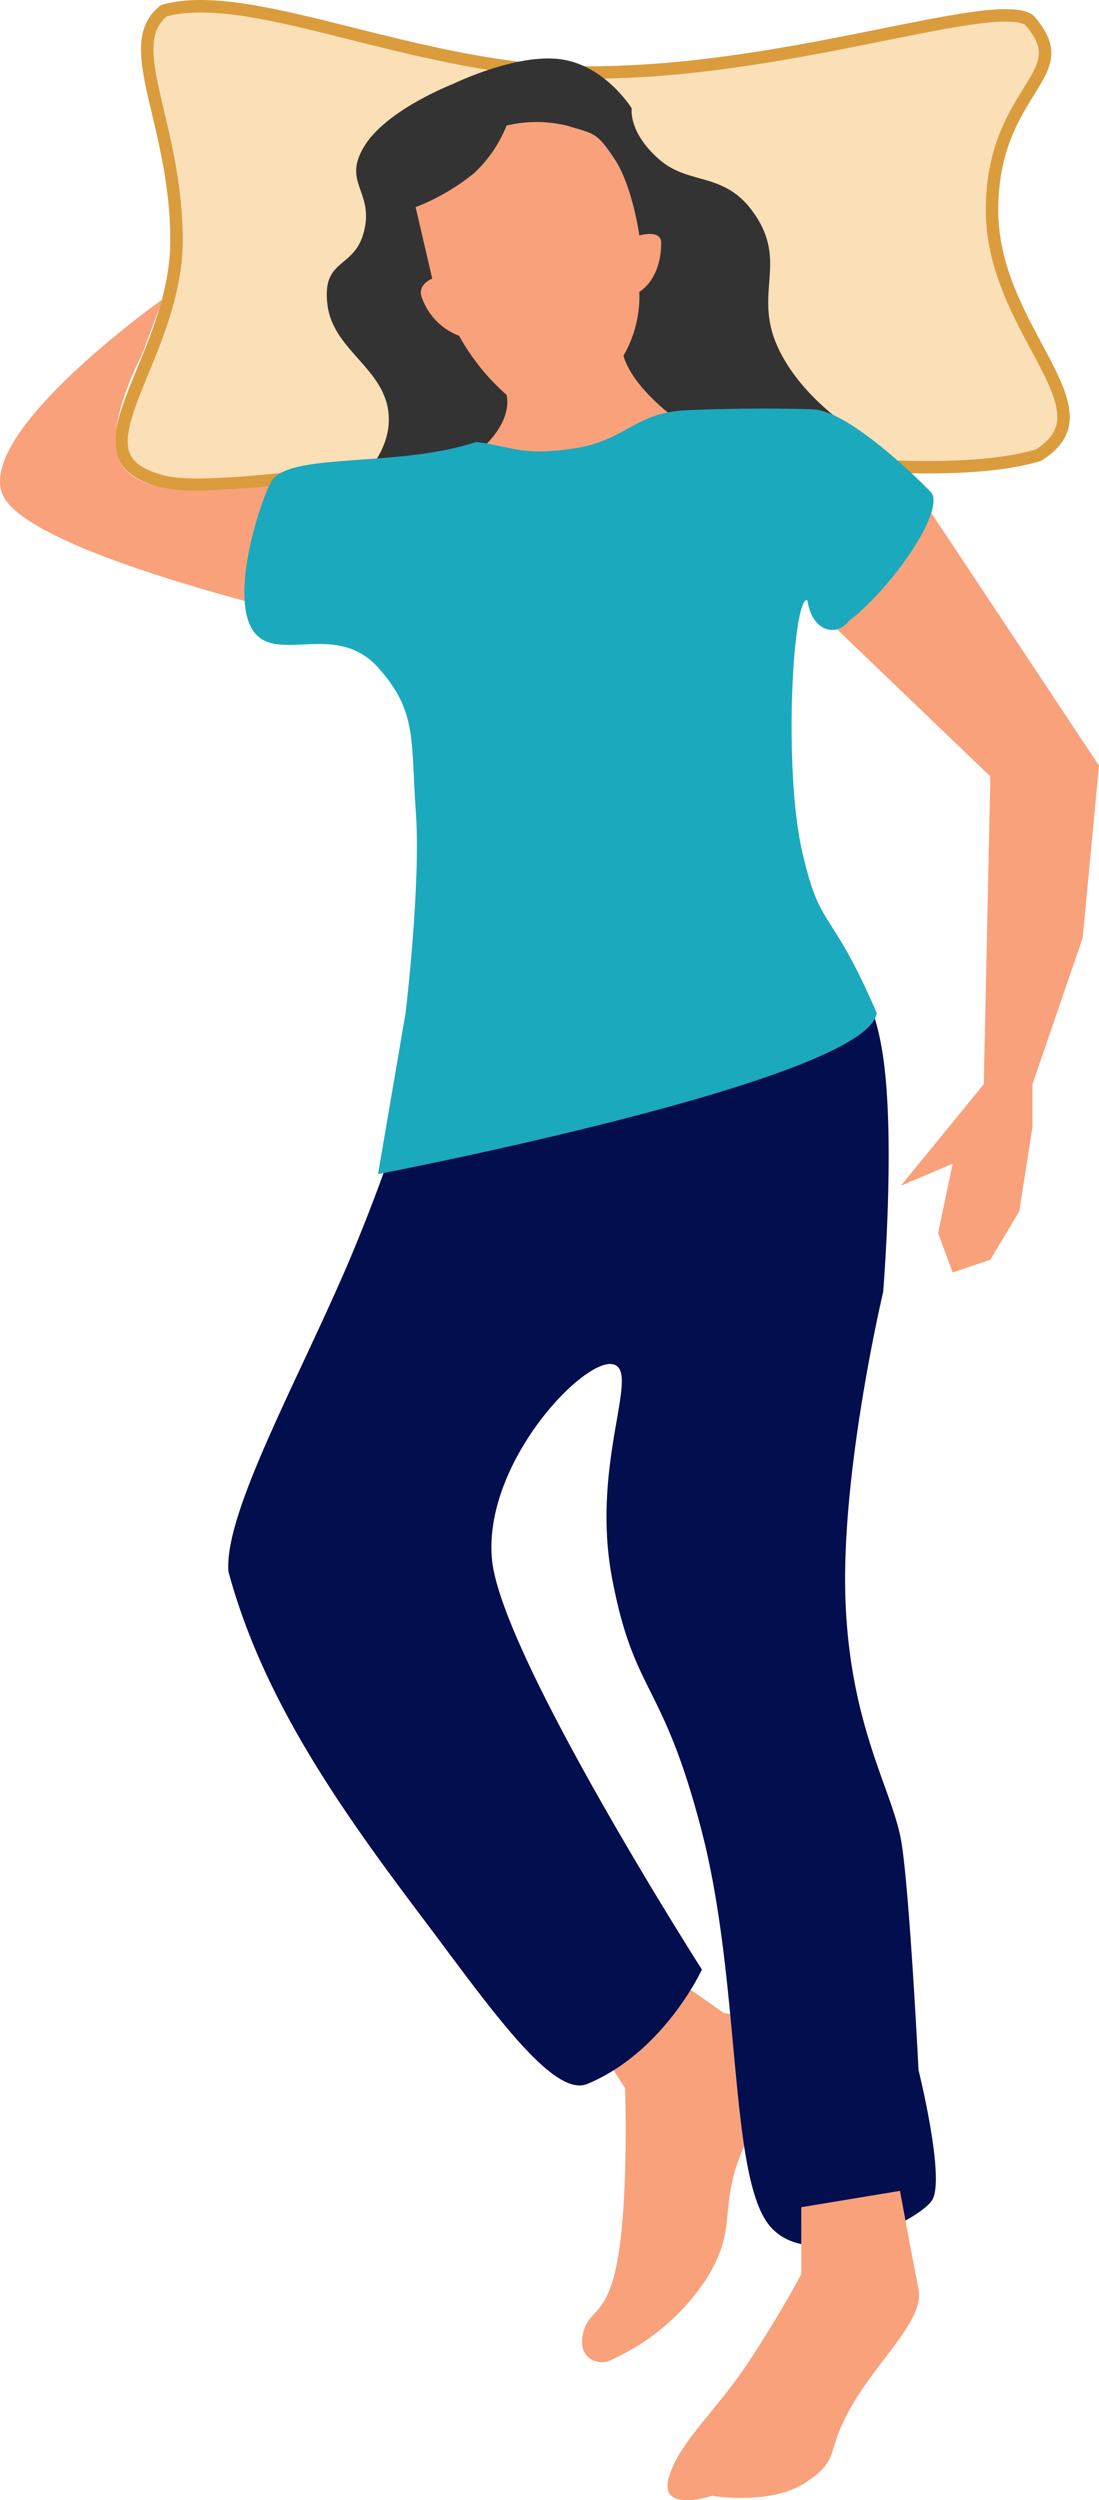
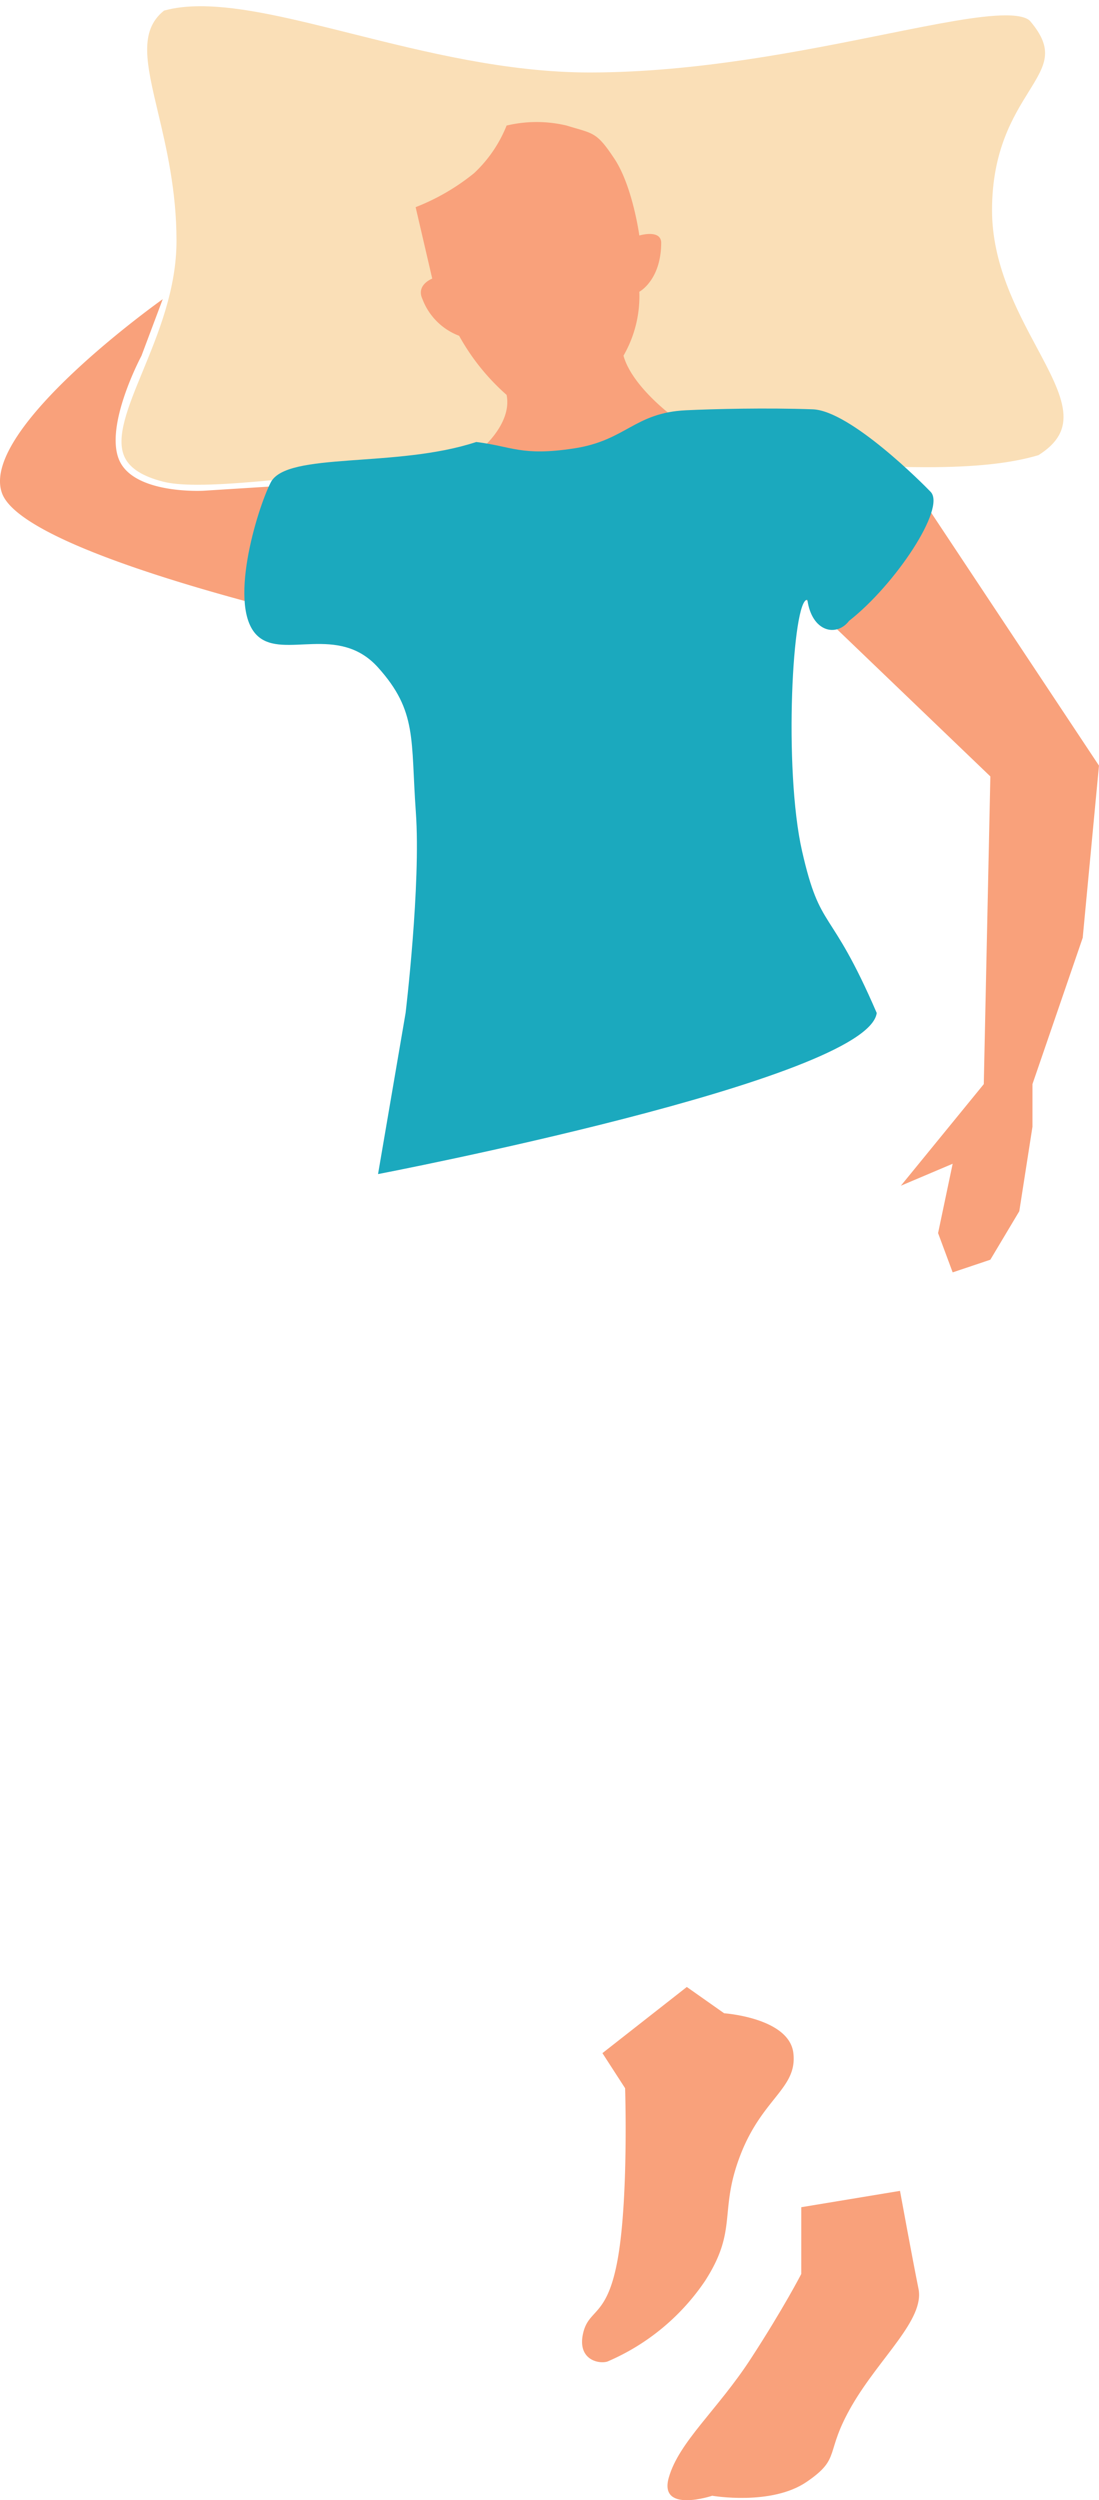
<svg xmlns="http://www.w3.org/2000/svg" width="88.317" height="200.742" viewBox="0 0 88.317 200.742">
  <g id="back_sleeper" transform="translate(-3936.493 -2731.914)">
    <g id="Path_81" data-name="Path 81" transform="translate(3954.037 2732.808)" fill="#fadfb7" opacity="0.998">
      <path d="M -1.658 38.028 C -2.889 38.028 -3.807 37.944 -4.467 37.772 C -6.08 37.351 -7.074 36.725 -7.506 35.858 C -8.289 34.288 -7.267 31.807 -6.083 28.934 C -4.807 25.835 -3.36 22.322 -3.36 18.431 C -3.36 14.403 -4.181 10.939 -4.842 8.155 C -5.778 4.21 -6.4 1.588 -4.363 -0.042 C -3.509 -0.279 -2.546 -0.394 -1.424 -0.394 C 1.922 -0.394 6.011 0.629 10.746 1.814 C 16.575 3.273 23.182 4.926 29.854 4.926 L 29.925 4.926 C 38.411 4.911 46.775 3.228 53.496 1.875 C 57.76 1.017 61.128 0.339 63.28 0.339 C 64.58 0.339 65.072 0.599 65.255 0.817 C 67.199 3.123 66.459 4.316 65.116 6.482 C 63.875 8.482 62.177 11.221 62.177 15.985 C 62.177 20.293 64.158 23.991 65.75 26.962 C 66.8 28.922 67.708 30.616 67.89 32.078 C 68.077 33.566 67.464 34.671 65.906 35.653 C 63.679 36.312 60.811 36.619 56.89 36.619 C 53.542 36.619 49.794 36.396 45.826 36.161 C 41.601 35.91 37.231 35.651 32.729 35.613 C 32.418 35.611 32.101 35.609 31.785 35.609 C 23.735 35.609 15.762 36.459 9.355 37.142 C 4.891 37.617 1.036 38.028 -1.658 38.028 Z" stroke="none" />
-       <path d="M -1.424 0.106 C -2.456 0.106 -3.343 0.207 -4.129 0.413 C -4.883 1.049 -5.21 1.851 -5.215 3.054 C -5.22 4.392 -4.819 6.082 -4.355 8.04 C -3.689 10.849 -2.86 14.344 -2.86 18.431 C -2.86 22.421 -4.391 26.138 -5.621 29.124 C -6.758 31.884 -7.74 34.268 -7.059 35.635 C -6.695 36.365 -5.806 36.906 -4.341 37.288 C -3.731 37.447 -2.829 37.528 -1.659 37.528 C 1.009 37.528 4.852 37.119 9.302 36.644 C 15.72 35.961 23.708 35.109 31.785 35.109 C 32.102 35.109 32.421 35.111 32.734 35.113 C 37.248 35.151 41.625 35.411 45.857 35.662 C 49.817 35.897 53.557 36.119 56.89 36.119 C 60.722 36.119 63.527 35.825 65.697 35.194 C 67.39 34.104 67.507 33.04 67.394 32.14 C 67.223 30.77 66.336 29.115 65.309 27.198 C 63.691 24.178 61.677 20.419 61.677 15.985 C 61.677 11.079 63.419 8.27 64.691 6.218 C 66.029 4.061 66.583 3.168 64.873 1.139 C 64.847 1.108 64.582 0.839 63.28 0.839 C 61.179 0.839 57.665 1.546 53.597 2.365 C 46.854 3.722 38.462 5.411 29.926 5.426 L 29.854 5.426 C 23.121 5.426 16.482 3.765 10.624 2.299 C 5.922 1.122 1.861 0.106 -1.424 0.106 M -1.424 -0.894 C 6.248 -0.894 17.99 4.447 29.924 4.426 C 46.611 4.397 63.344 -2.227 65.638 0.495 C 69.8 5.434 62.677 6.297 62.677 15.985 C 62.677 25.673 72.862 31.933 66.113 36.113 C 58.77 38.319 46.061 36.225 32.725 36.113 C 18.777 35.997 5.116 38.528 -1.659 38.528 C -2.87 38.528 -3.86 38.447 -4.594 38.256 C -13.303 35.982 -3.86 28.119 -3.86 18.431 C -3.86 8.743 -8.629 2.591 -4.594 -0.496 C -3.638 -0.773 -2.576 -0.894 -1.424 -0.894 Z" stroke="none" fill="#db9c3e" />
    </g>
    <path id="Path_87" data-name="Path 87" d="M2777.983,3205.343l3,2.112s5.233.362,5.563,3.2-2.473,3.586-4.247,8.158-.175,5.98-2.85,10.132a17.984,17.984,0,0,1-7.85,6.475c-.723.219-2.414-.167-1.957-2.24s1.971-1.222,2.816-6.148.567-13.558.567-13.558l-1.823-2.818Z" transform="translate(1213.703 -313.894)" fill="#f9a17b" />
-     <path id="Path_85" data-name="Path 85" d="M3367.853,2919.056s5.5-3.164,5.691-7.365-4.431-5.577-4.922-9.438,2.217-2.818,2.956-6.007-1.786-3.81,0-6.749,7.144-5.007,7.144-5.007,5.053-2.469,8.64-1.977,5.707,3.944,5.707,3.944-.307,1.9,2.21,4.1,5.438.837,7.857,4.685-.392,6.271,1.82,10.7,7.027,7.026,7.027,7.026l-2.037,4.918-9.491,2.544-19.083-.622Z" transform="translate(594.189 -145.842)" fill="#333" />
    <path id="Path_83" data-name="Path 83" d="M3323.57,2908.124s-14.753,10.431-12.919,15.568,28.774,10.944,28.774,10.944l35.84-2.4,14.814,14.206-.528,24.706-6.664,8.157,4.163-1.764-1.172,5.568,1.172,3.153,3.028-1.016,2.327-3.894,1.058-6.78v-3.425l4.038-11.749,1.307-13.824-14.532-21.885-7.208-5.583-12.378-.472s-3.388-2.446-4.093-4.973a9.554,9.554,0,0,0,1.273-5.133s1.739-.916,1.758-3.917c0-1.129-1.758-.6-1.758-.6s-.534-3.944-1.995-6.151-1.681-2.008-3.849-2.677a10.414,10.414,0,0,0-4.822,0,10.611,10.611,0,0,1-2.619,3.828,17.613,17.613,0,0,1-4.691,2.724l1.334,5.737s-1.326.5-.786,1.646a5.065,5.065,0,0,0,2.947,2.945,17.8,17.8,0,0,0,3.815,4.746c.458,2.259-1.98,4.289-1.98,4.289l-9.006,3.588-7.986-.522-5.38.34s-5.6.316-6.786-2.476,1.795-8.356,1.795-8.356Z" transform="translate(626 -152.188)" fill="#f9a17b" />
-     <path id="Path_86" data-name="Path 86" d="M3367.358,3051.145a144.593,144.593,0,0,1-6.157,17.433c-4.136,9.572-9.871,19.875-9.511,24.513,2.8,10.409,9.266,19.417,15.668,27.9,5.188,6.878,10.366,14.395,13.165,13.235,6.178-2.559,9.214-9.187,9.214-9.187s-16.136-25.234-16.867-32.907,7.246-16.094,9.662-15.7-1.8,7.877,0,17.267,4.051,8.064,7.205,20.29,2.163,27.57,5.41,31.583,11.951-.327,13.072-1.987-1.074-10.475-1.074-10.475-.705-14.127-1.367-18.258-4.162-9.254-4.508-19.61,3.031-24.591,3.031-24.591,1-12.019,0-18.884-3.99-8.573-3.99-8.573Z" transform="translate(603.162 -234.989)" fill="#030e4e" />
    <path id="Path_84" data-name="Path 84" d="M2721.063,2936.975c2.231-.106,6.438-.209,10.183-.077,3.022.106,8.9,6.024,9.478,6.63,1.245,1.3-2.842,7.453-6.555,10.353-1.011,1.327-2.993.9-3.354-1.688-1.2-.152-1.924,13.6-.425,20.18s2.229,4.254,6,12.995c-.717,5.394-40.076,12.934-40.076,12.934l2.214-12.934s1.241-10.319.823-16.136.133-8.081-3.037-11.606-7.554-.654-9.644-2.5c-2.521-2.223-.073-10.22,1.019-12.353,1.28-2.5,10.086-1.126,16.516-3.251,2.887.348,3.621,1.157,7.837.519S2716.892,2937.174,2721.063,2936.975Z" transform="translate(1270.559 -172.12)" fill="#1ba9be" />
    <path id="Path_89" data-name="Path 89" d="M3441.671,3268.146l7.934-1.312s.986,5.388,1.487,7.865-3.107,5.5-5.354,9.376-.8,4.186-3.634,6.124-7.59,1.115-7.59,1.115-4.3,1.433-3.494-1.442,3.922-5.454,6.585-9.545,4.065-6.82,4.065-6.82Z" transform="translate(559.213 -359.014)" fill="#f9a17b" />
  </g>
</svg>